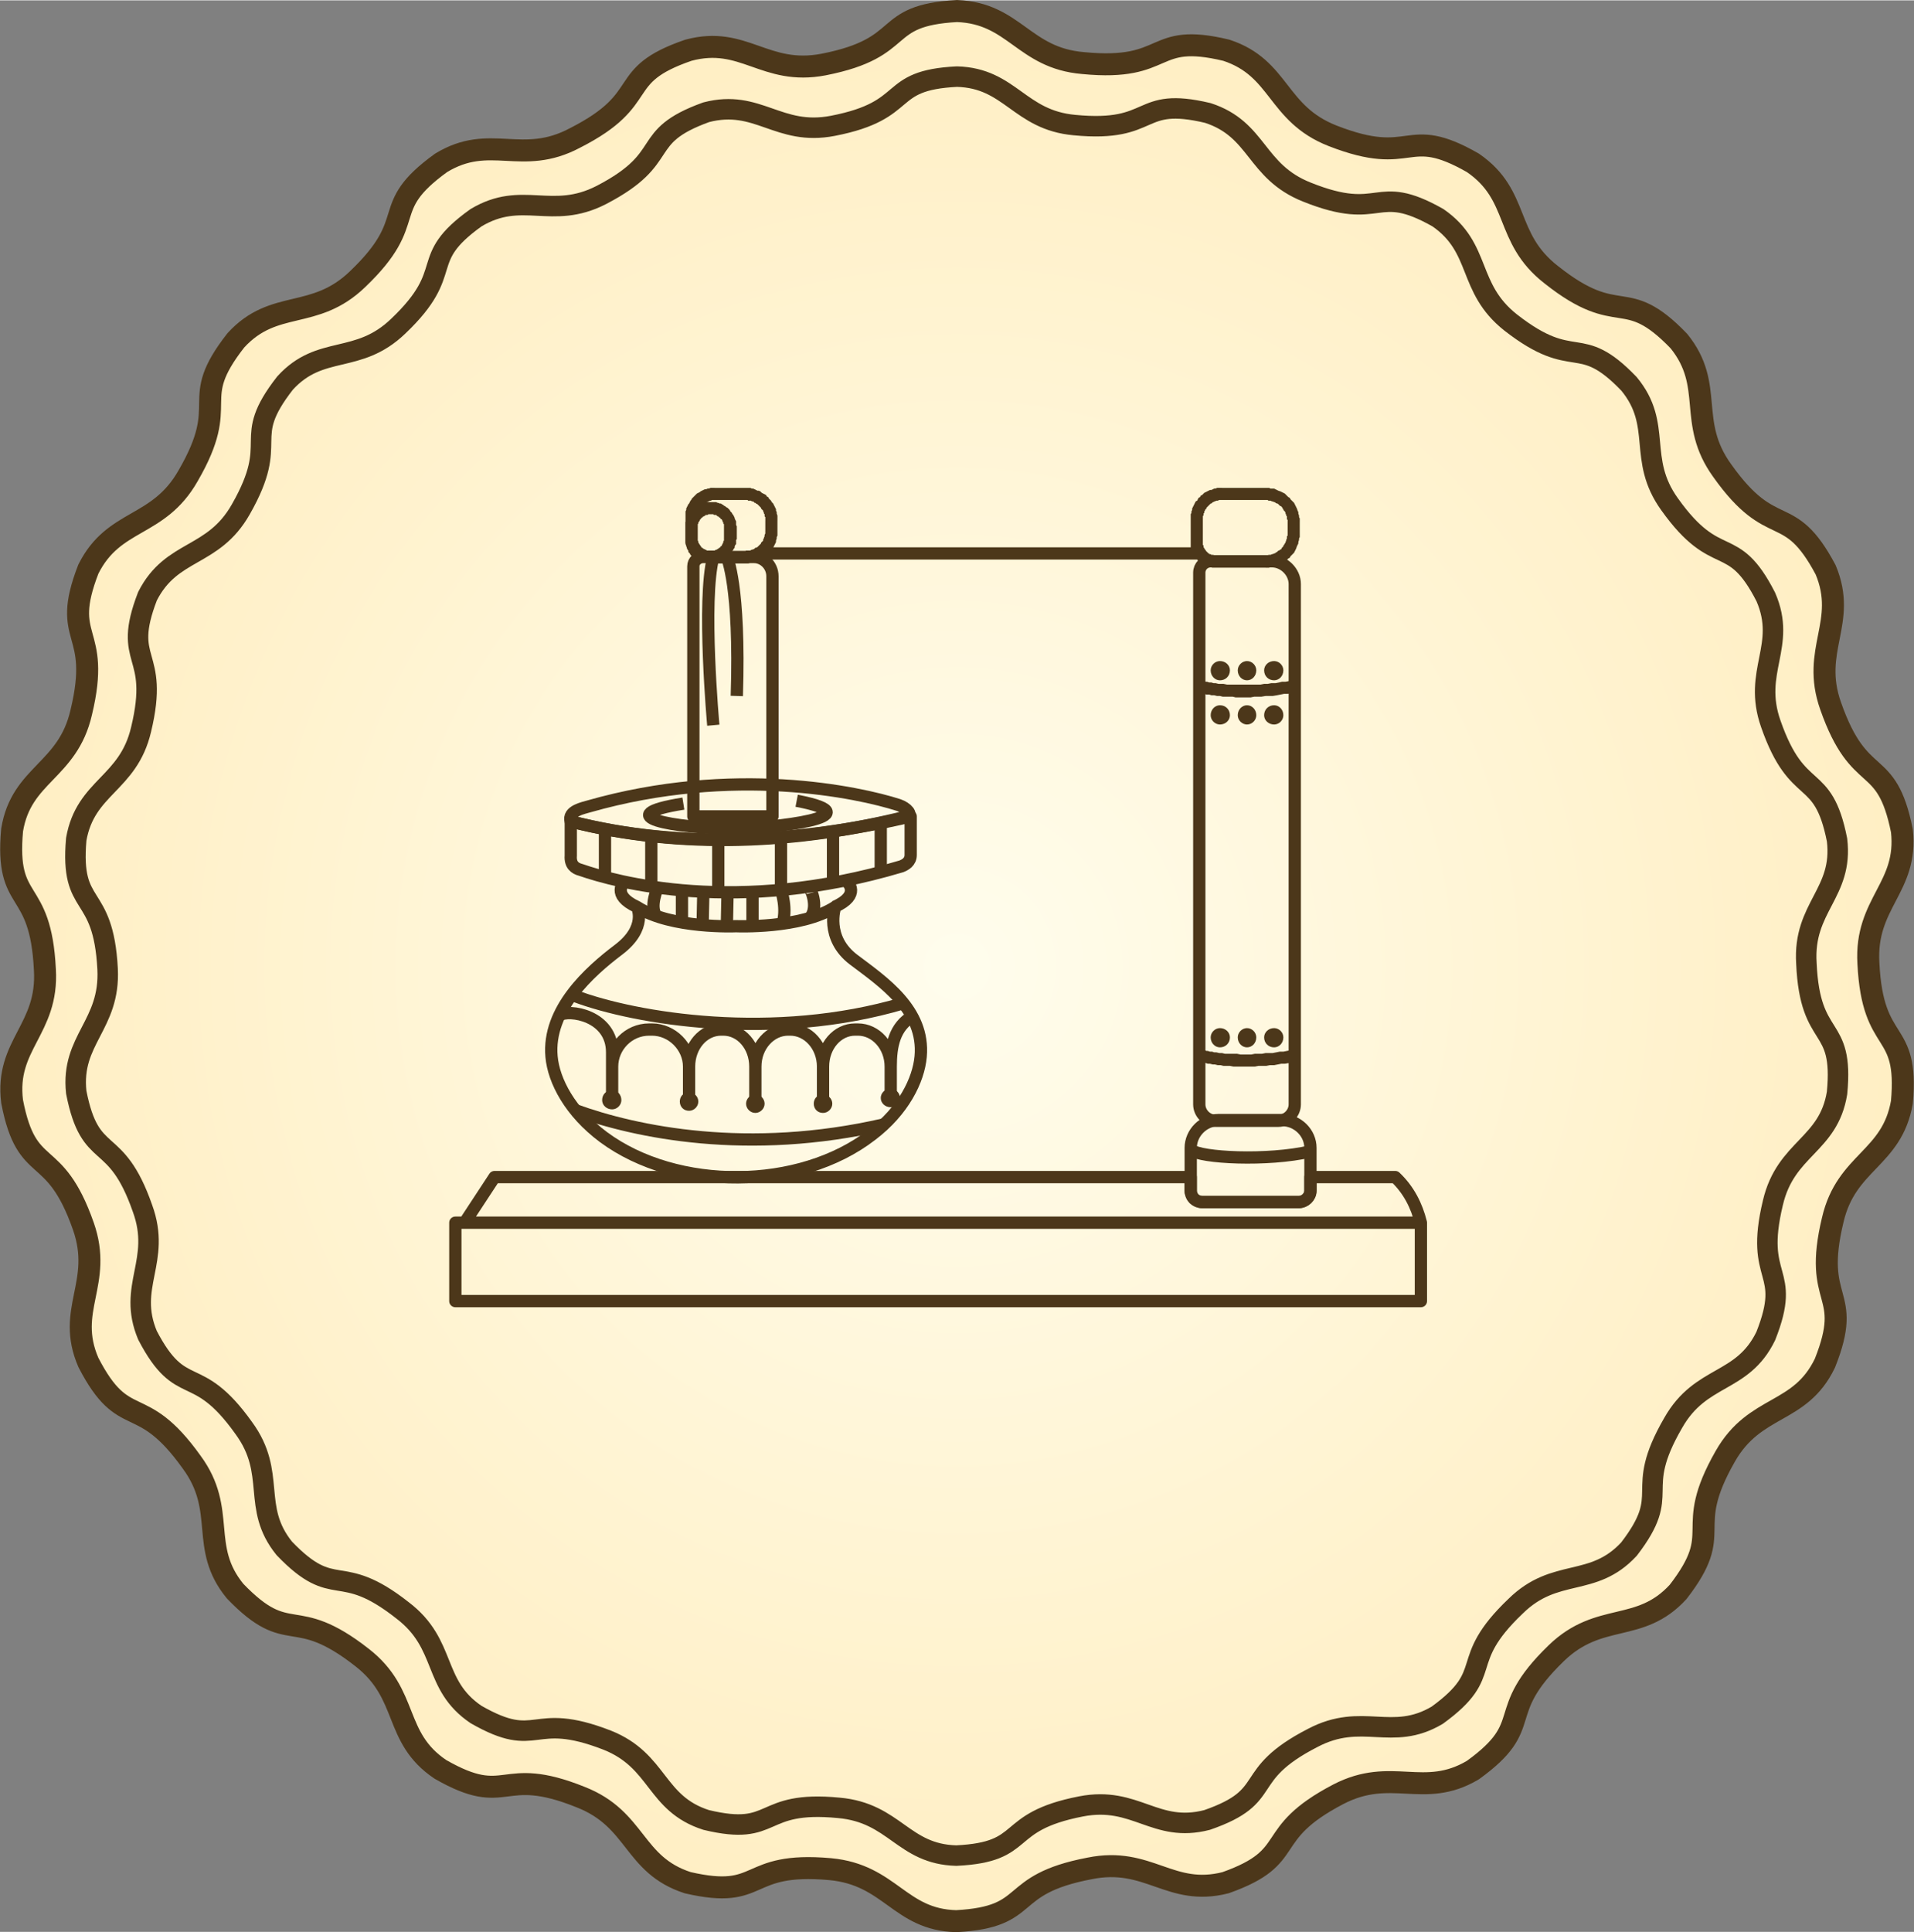
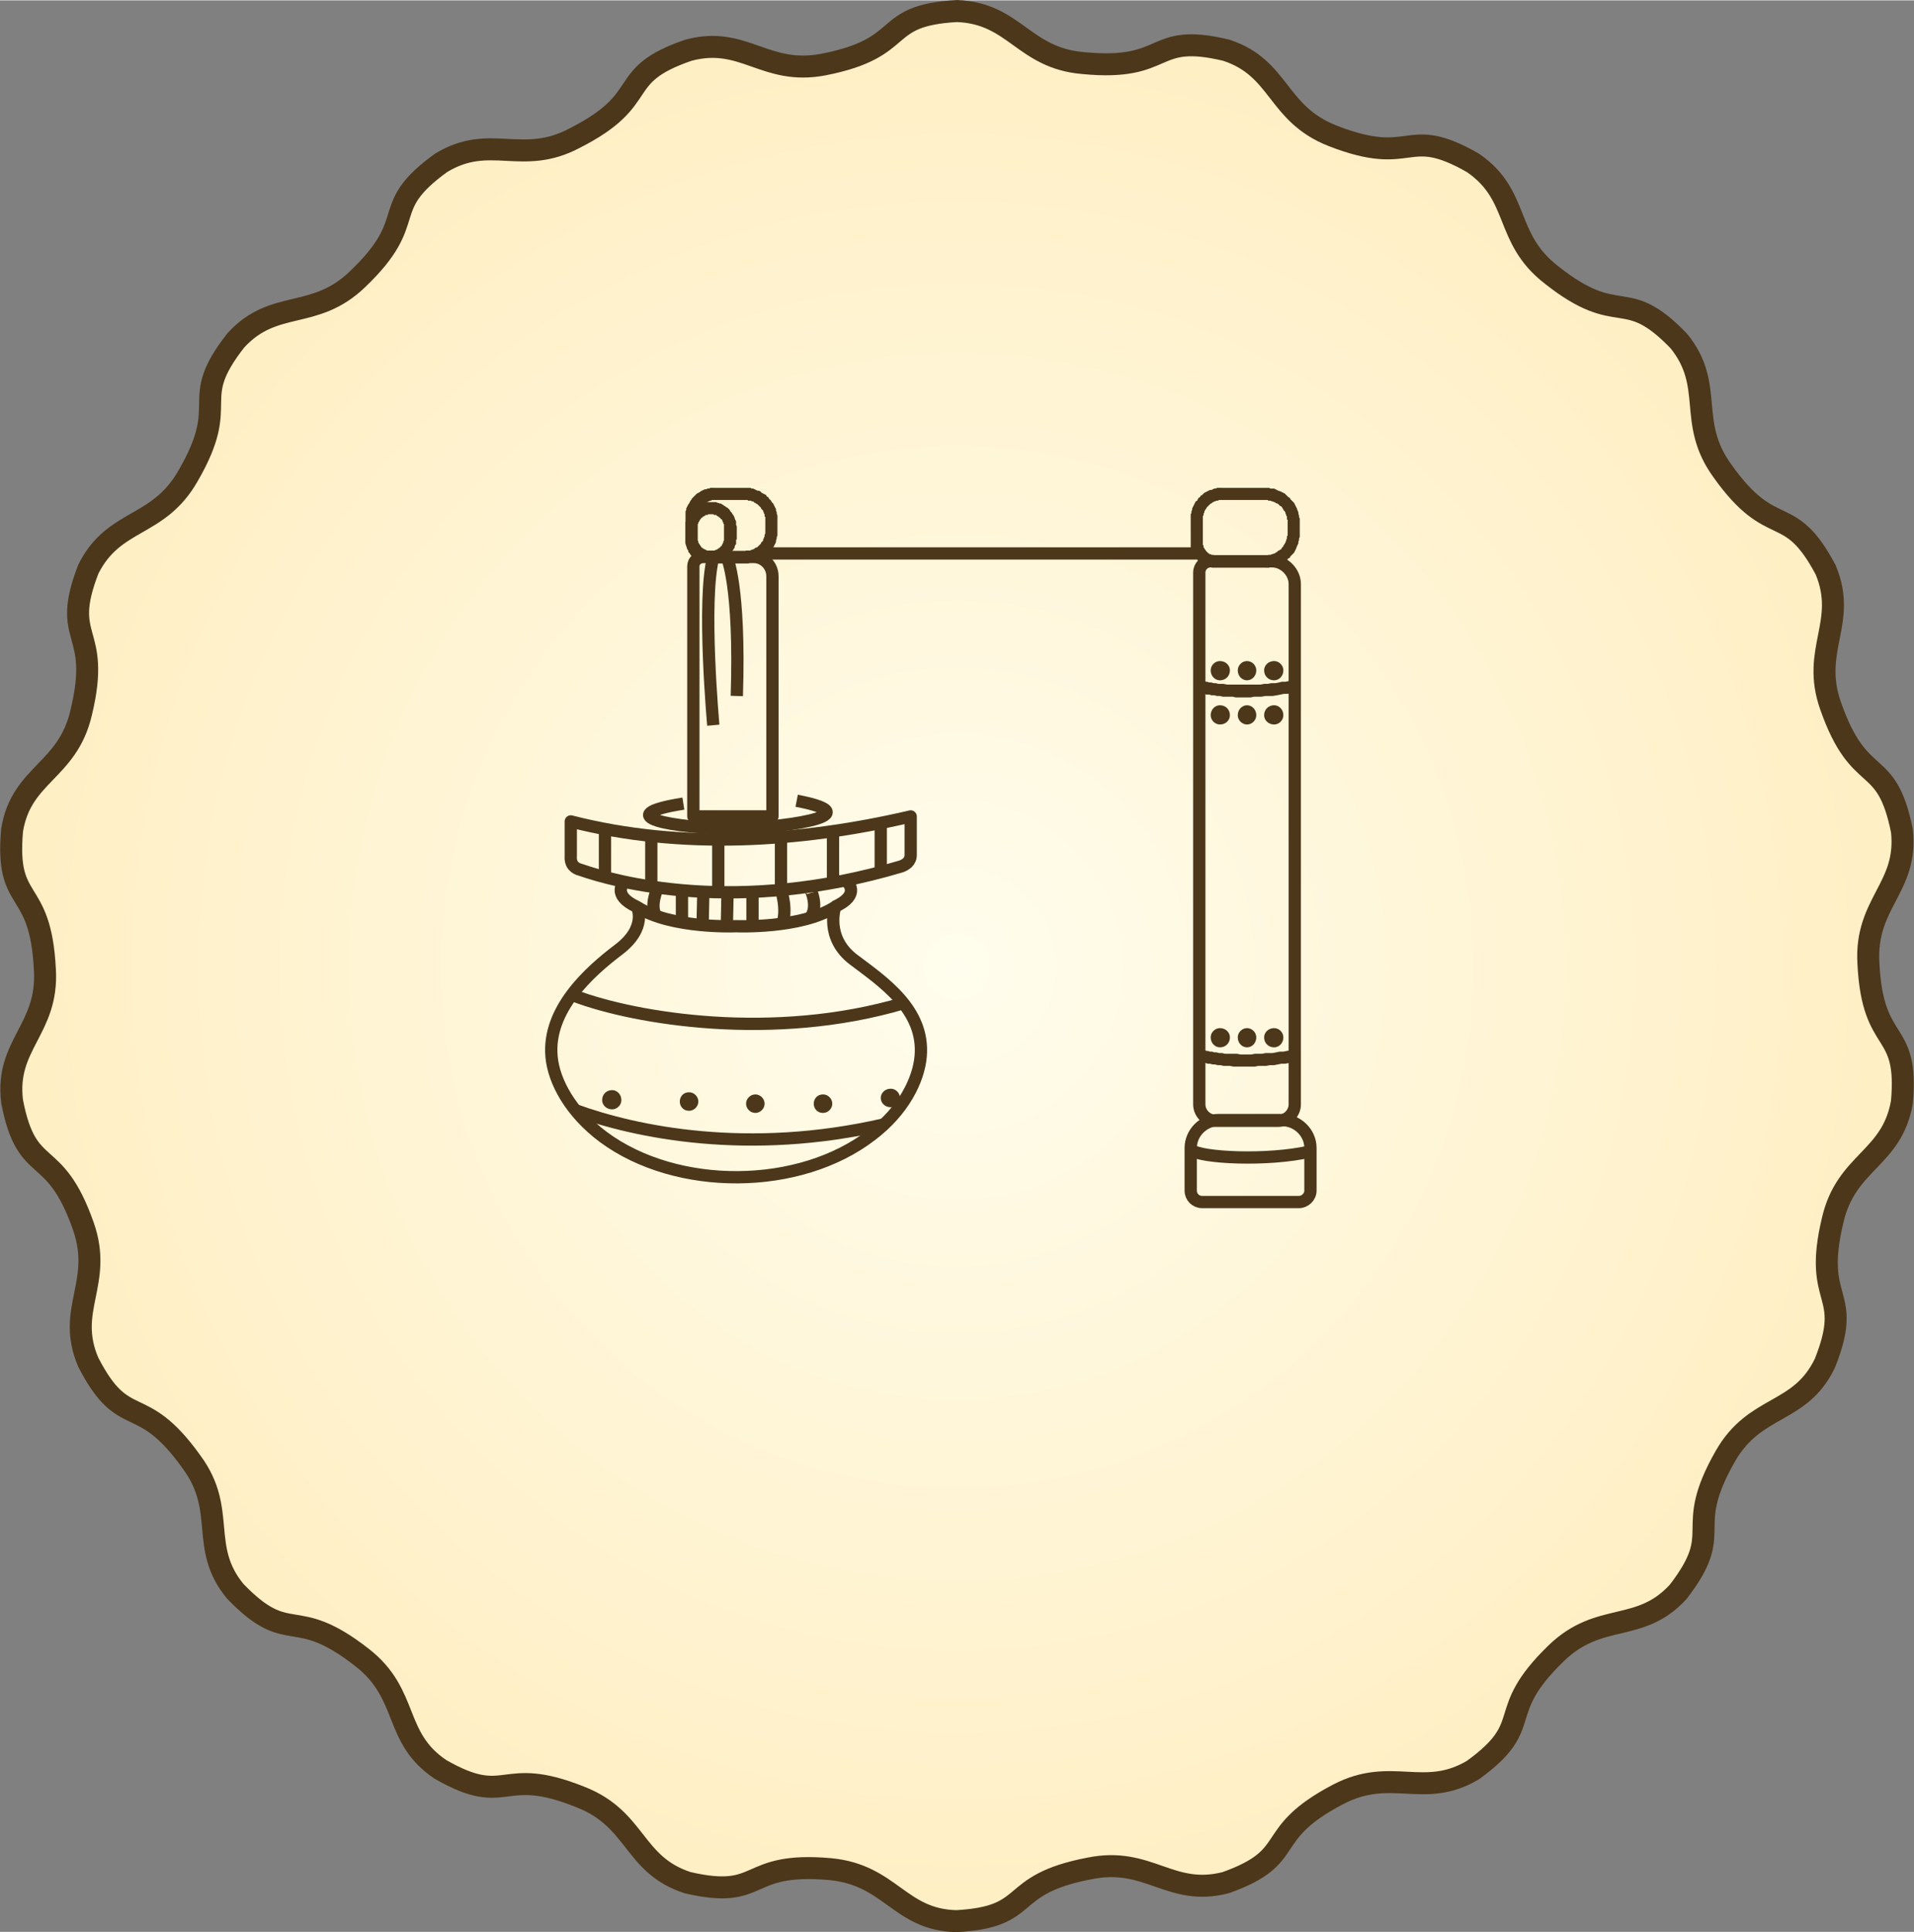
<svg xmlns="http://www.w3.org/2000/svg" xml:space="preserve" width="4.187in" height="4.226in" version="1.1" style="shape-rendering:geometricPrecision; text-rendering:geometricPrecision; image-rendering:optimizeQuality; fill-rule:evenodd; clip-rule:evenodd" viewBox="0 0 2686 2710">
  <rect x="0" y="0" width="2686" height="2710" fill="#808080" stroke="none" />
  <defs>
    <style type="text/css">
   
    .str1 {stroke:#4C371A;stroke-width:28.744;stroke-linejoin:round}
    .str4 {stroke:#4C371A;stroke-width:17.23;stroke-linejoin:round}
    .str15 {stroke:#4C371A;stroke-width:17.23;stroke-linejoin:round}
    .str14 {stroke:#4C371A;stroke-width:17.23;stroke-linejoin:round}
    .str18 {stroke:#4C371A;stroke-width:17.23;stroke-linejoin:round}
    .str20 {stroke:#4C371A;stroke-width:17.23;stroke-linejoin:round}
    .str10 {stroke:#4C371A;stroke-width:17.23;stroke-linejoin:round}
    .str3 {stroke:#4C371A;stroke-width:17.23;stroke-linejoin:round}
    .str17 {stroke:#4C371A;stroke-width:17.23;stroke-linejoin:round}
    .str9 {stroke:#4C371A;stroke-width:17.23;stroke-linejoin:round}
    .str5 {stroke:#4C371A;stroke-width:17.23;stroke-linejoin:round}
    .str21 {stroke:#4C371A;stroke-width:17.23;stroke-linejoin:round}
    .str16 {stroke:#4C371A;stroke-width:17.23;stroke-linejoin:round}
    .str11 {stroke:#4C371A;stroke-width:17.23;stroke-linejoin:round}
    .str12 {stroke:#4C371A;stroke-width:17.23;stroke-linejoin:round}
    .str19 {stroke:#4C371A;stroke-width:17.23;stroke-linejoin:round}
    .str8 {stroke:#4C371A;stroke-width:17.23;stroke-linejoin:round}
    .str7 {stroke:#4C371A;stroke-width:17.23;stroke-linejoin:round}
    .str2 {stroke:#4C371A;stroke-width:17.23;stroke-linejoin:round}
    .str13 {stroke:#4C371A;stroke-width:17.23;stroke-linejoin:round}
    .str6 {stroke:#4C371A;stroke-width:17.23;stroke-linejoin:round}
    .str0 {stroke:#4C371A;stroke-width:30.85;stroke-linejoin:round}
    .fil1 {fill:none}
    .fil3 {fill:#4C371A}
    .fil2 {fill:#4C371A;fill-rule:nonzero}
    .fil0 {fill:url(#id0)}
   
  </style>
    <radialGradient id="id0" gradientUnits="userSpaceOnUse" gradientTransform="matrix(1.0253E-016 -1.674 1.659 1.01632E-005 -905 3604)" cx="1342.78" cy="1355.19" r="1339.76" fx="1342.78" fy="1355.19">
      <stop offset="0" style="stop-opacity:1; stop-color:#FFFDED" />
      <stop offset="1" style="stop-opacity:1; stop-color:#FFE5A8" />
    </radialGradient>
  </defs>
  <g id="Layer_x0020_1">
    <g id="_2683123875232">
      <g>
        <path class="fil0 str0" d="M1343 15c81,3 93,66 177,73 123,12 93,-44 201,-18 76,25 70,89 149,120 115,45 101,-17 197,38 67,46 43,105 110,157 97,77 102,13 179,93 51,63 11,113 61,182 71,100 93,41 145,139 31,74 -21,112 7,191 41,117 78,66 100,175 9,80 -52,101 -47,186 6,123 57,85 47,195 -14,80 -78,83 -97,165 -29,120 30,98 -11,201 -35,73 -98,57 -140,131 -61,107 2,102 -66,190 -54,59 -110,27 -171,86 -89,86 -27,99 -117,164 -69,41 -114,-5 -189,34 -109,57 -54,87 -158,124 -78,20 -108,-37 -191,-20 -121,23 -76,68 -187,74 -80,-2 -92,-65 -177,-73 -123,-11 -92,44 -200,19 -77,-25 -71,-89 -150,-120 -114,-46 -101,16 -197,-39 -67,-45 -43,-105 -110,-157 -97,-76 -101,-13 -178,-93 -51,-62 -11,-113 -61,-181 -72,-101 -94,-41 -145,-140 -32,-74 21,-111 -7,-191 -41,-117 -79,-66 -100,-175 -10,-80 51,-101 46,-185 -6,-124 -56,-85 -46,-196 13,-79 78,-82 97,-165 29,-120 -30,-98 10,-201 36,-72 98,-57 140,-131 62,-107 -2,-102 67,-190 54,-59 110,-27 171,-86 89,-85 27,-98 117,-163 69,-42 113,5 188,-35 110,-56 54,-87 159,-123 78,-21 107,36 190,20 122,-24 76,-69 187,-75z" />
-         <path class="fil1 str1" d="M1343 107c75,2 87,61 165,68 115,11 86,-41 187,-17 71,23 66,82 139,111 107,43 94,-15 184,36 62,43 40,98 102,147 91,71 95,12 166,86 48,58 11,105 57,169 67,94 88,38 135,130 30,69 -19,104 7,178 38,109 73,62 93,163 9,75 -48,94 -43,173 5,115 53,79 43,182 -12,74 -72,77 -90,154 -27,112 28,91 -10,187 -33,68 -91,53 -130,122 -58,100 1,95 -62,177 -51,55 -103,25 -159,80 -84,80 -26,92 -110,153 -64,38 -105,-5 -175,32 -103,53 -50,81 -148,115 -73,19 -100,-34 -177,-19 -113,22 -71,64 -175,69 -75,-2 -86,-60 -165,-67 -114,-11 -86,41 -186,17 -72,-23 -66,-83 -139,-112 -108,-42 -95,15 -184,-36 -62,-42 -40,-98 -103,-146 -90,-71 -94,-12 -166,-87 -47,-58 -10,-105 -57,-169 -67,-94 -87,-38 -135,-130 -29,-69 20,-104 -7,-178 -38,-109 -73,-61 -93,-163 -8,-74 48,-94 44,-173 -6,-115 -53,-79 -44,-182 13,-74 73,-77 91,-154 27,-112 -28,-91 9,-187 34,-67 92,-53 131,-122 57,-100 -2,-95 62,-177 50,-55 102,-25 159,-80 83,-79 25,-92 109,-152 65,-39 106,4 176,-32 102,-53 50,-81 147,-116 73,-19 101,34 178,19 113,-22 71,-64 174,-69z" />
      </g>
      <path class="fil1 str2" d="M894 1272c0,0 15,29 -26,60 -41,31 -100,84 -94,150 3,34 26,78 73,113 103,76 275,75 376,-3 45,-34 66,-77 69,-110 6,-66 -53,-105 -94,-136 -41,-31 -26,-74 -26,-74 -48,31 -139,27 -139,27 0,0 -91,4 -139,-27zm-18 -35c0,0 -19,18 18,35m295 -35c0,0 20,18 -18,35" />
-       <path class="fil1 str3" d="M1273 1145c8,-2 0,-12 -12,-16 -56,-18 -232,-56 -435,2 -6,2 -30,6 -25,21 156,40 320,31 472,-7z" />
+       <path class="fil1 str3" d="M1273 1145z" />
      <path class="fil1 str3" d="M815 1220c49,17 219,64 450,-5 5,-2 13,-6 13,-16l0 -54c-154,36 -321,47 -477,7 0,16 0,32 0,48 -1,13 6,18 14,20z" />
      <line class="fil1 str3" x1="1236" y1="1154" x2="1236" y2="1223" />
      <line class="fil1 str3" x1="1169" y1="1166" x2="1169" y2="1238" />
      <line class="fil1 str3" x1="1096" y1="1174" x2="1096" y2="1248" />
      <line class="fil1 str3" x1="1008" y1="1178" x2="1008" y2="1252" />
      <line class="fil1 str3" x1="914" y1="1176" x2="914" y2="1244" />
      <line class="fil1 str3" x1="849" y1="1163" x2="849" y2="1231" />
      <path class="fil1 str4" d="M1118 1123c115,22 -37,39 -86,39 -87,0 -180,-18 -73,-35" />
      <path class="fil1 str5" d="M973 1145l111 0 0 -337c0,-15 -12,-27 -26,-27l-71 0c-8,0 -14,6 -14,13l0 351z" />
      <g>
        <path class="fil2" d="M1046 790l-51 0 0 -17 51 0 0 0 0 17zm28 -46l17 0 0 0 0 2 0 3 0 2 -1 2 0 2 -1 3 0 2 -1 2 -1 2 -1 2 -1 2 -2 2 -1 1 -1 2 -2 2 -1 1 -2 2 -1 1 -2 2 -2 1 -2 1 -2 1 -2 1 -2 1 -2 1 -2 1 -2 0 -2 1 -2 0 -3 1 -2 0 -2 0 0 -17 1 -1 2 0 1 0 1 0 2 0 1 -1 1 0 2 -1 1 0 1 -1 1 -1 1 0 2 -1 1 -1 1 -1 1 -1 1 -1 1 -1 0 -1 1 -1 1 -1 1 -1 0 -2 1 -1 0 -1 1 -2 0 -1 0 -1 1 -2 0 -1 0 -1 0 -2 0 0zm17 -14l0 14 -17 0 0 -14 0 0 17 0zm-45 -29l0 -17 0 0 2 0 2 0 3 0 2 1 2 0 2 1 2 1 2 1 2 0 2 1 2 2 2 1 2 1 2 1 1 2 2 1 1 2 2 2 1 1 1 2 2 2 1 2 1 2 1 2 1 2 0 2 1 2 0 2 1 3 0 2 0 2 0 3 -17 0 0 -2 0 -1 0 -2 -1 -1 0 -1 0 -2 -1 -1 0 -1 -1 -2 0 -1 -1 -1 -1 -1 -1 -1 0 -1 -1 -1 -1 -1 -1 -1 -1 -1 -1 -1 -2 -1 -1 -1 -1 0 -1 -1 -1 -1 -2 0 -1 -1 -1 0 -2 0 -1 0 -1 -1 -2 0 -1 0 0 0zm-43 -17l43 0 0 17 -43 0 0 0 0 -17zm-24 41l-17 0 0 0 0 -2 0 -2 0 -2 0 -2 1 -2 0 -2 1 -2 1 -2 1 -2 1 -1 1 -2 1 -2 1 -1 1 -2 1 -1 2 -2 1 -1 2 -2 1 -1 2 -1 2 -1 1 -1 2 -1 2 -1 2 -1 2 0 2 -1 2 0 2 -1 2 0 2 0 2 0 0 17 -1 0 -1 0 -2 0 -1 1 -1 0 -1 0 -1 1 -1 0 -1 1 -1 0 -1 1 -1 0 -1 1 -1 1 -1 1 -1 0 -1 1 -1 1 0 1 -1 1 -1 1 0 1 -1 1 0 1 -1 1 0 1 0 1 -1 2 0 1 0 1 0 1 0 1 0 0zm-17 31l0 -31 17 0 0 31 0 0 -17 0zm33 17l0 17 0 0 -2 0 -1 0 -2 -1 -2 0 -1 0 -2 -1 -1 0 -2 -1 -1 -1 -2 0 -1 -1 -2 -1 -1 -1 -1 -1 -1 -1 -2 -1 -1 -1 -1 -1 -1 -2 -1 -1 -1 -1 0 -2 -1 -1 -1 -2 0 -1 -1 -2 0 -1 -1 -2 0 -2 0 -1 0 -2 0 -2 17 0 0 1 0 1 0 1 0 0 0 1 1 1 0 1 0 1 0 0 1 1 0 1 1 0 0 1 1 1 0 0 1 1 0 0 1 1 0 0 1 1 1 0 0 1 1 0 1 0 1 1 0 0 1 0 1 0 1 0 0 0 1 0 1 1 0 0z" />
      </g>
      <g>
        <path class="fil2" d="M998 781l0 0 0 0 0 0 0 -9 0 9zm18 -27l18 0 0 0 0 2 -1 1 0 2 0 2 0 2 -1 1 -1 2 0 2 -1 1 -1 2 -1 1 -1 2 -1 1 -1 2 -1 1 -1 1 -1 1 -1 2 -2 1 -1 1 -2 1 -1 0 -2 1 -1 1 -2 1 -2 0 -1 1 -2 0 -2 0 -2 1 -2 0 -1 0 0 -18 1 0 0 0 1 0 1 0 1 0 1 0 1 -1 1 0 1 0 0 -1 1 0 1 -1 1 0 0 -1 1 0 1 -1 0 -1 1 0 1 -1 0 -1 1 -1 0 0 0 -1 1 -1 0 -1 0 -1 1 -1 0 0 0 -1 0 -1 0 -1 0 -1 0 0zm18 -14l0 14 -18 0 0 -14 0 0 18 0zm-36 -19l0 -17 0 0 1 0 2 0 2 0 2 0 2 1 1 0 2 1 2 0 1 1 2 1 1 1 2 1 1 1 2 1 1 1 1 1 1 1 1 2 1 1 1 1 1 2 1 1 1 2 1 2 0 1 1 2 1 2 0 1 0 2 0 2 1 2 0 2 -18 0 0 -1 0 -1 0 -1 0 -1 0 -1 -1 -1 0 -1 0 -1 -1 0 0 -1 0 -1 -1 -1 0 -1 -1 0 -1 -1 0 -1 -1 0 -1 -1 0 0 -1 -1 -1 0 -1 -1 0 0 -1 -1 -1 0 -1 0 -1 0 -1 -1 -1 0 -1 0 0 0 -1 0 0 0zm0 -9l0 0 0 0 0 0 0 9 0 -9zm-19 28l-17 0 0 0 0 -2 0 -2 0 -2 0 -2 1 -1 0 -2 1 -2 0 -1 1 -2 1 -2 1 -1 1 -2 1 -1 1 -1 1 -2 1 -1 1 -1 2 -1 1 -1 1 -1 2 -1 1 -1 2 -1 2 -1 1 0 2 -1 2 0 1 -1 2 0 2 0 2 0 2 0 0 17 -1 0 -1 0 -1 0 -1 0 -1 1 -1 0 -1 0 -1 0 0 1 -1 0 -1 1 -1 0 -1 1 0 0 -1 1 -1 0 0 1 -1 1 0 0 -1 1 0 1 -1 1 0 1 -1 0 0 1 0 1 -1 1 0 1 0 1 0 1 0 1 0 1 0 0zm-17 14l0 -14 17 0 0 14 0 0 -17 0zm36 18l0 18 0 0 -2 0 -2 0 -2 -1 -2 0 -1 0 -2 -1 -2 0 -1 -1 -2 -1 -2 -1 -1 0 -2 -1 -1 -1 -1 -1 -2 -2 -1 -1 -1 -1 -1 -1 -1 -2 -1 -1 -1 -2 -1 -1 -1 -2 -1 -1 0 -2 -1 -2 0 -1 -1 -2 0 -2 0 -2 0 -1 0 -2 17 0 0 1 0 1 0 1 0 1 0 0 1 1 0 1 0 1 1 1 0 1 1 0 0 1 1 1 0 1 1 0 0 1 1 1 1 0 0 1 1 0 1 1 1 0 1 1 0 0 1 0 1 1 1 0 1 0 1 0 1 0 1 0 1 0 0 0z" />
      </g>
      <path class="fil1 str6" d="M1020 781c0,0 19,40 14,195m-33 41c0,0 -16,-176 0,-236" />
      <path class="fil1 str7" d="M1706 1572l88 0c13,0 23,-11 23,-23l0 -730c0,-17 -15,-32 -32,-32l-86 0c-9,0 -16,7 -16,16l0 746c0,12 10,23 23,23z" />
      <g>
        <path class="fil2" d="M1776 796l-70 0 0 -17 70 0 0 0 0 17zm31 -48l17 0 0 0 0 2 0 3 -1 2 0 2 -1 3 0 2 -1 2 -1 2 -1 3 -1 2 -1 2 -1 2 -2 2 -1 1 -2 2 -1 2 -2 1 -2 2 -1 1 -2 2 -2 1 -2 1 -2 1 -3 1 -2 1 -2 1 -2 0 -3 1 -2 0 -2 1 -3 0 -2 0 0 -17 1 0 2 0 1 -1 2 0 1 0 2 -1 1 0 2 -1 1 0 1 -1 2 -1 1 -1 1 -1 1 0 1 -1 2 -1 1 -2 1 -1 1 -1 0 -1 1 -1 1 -2 1 -1 0 -1 1 -2 0 -1 1 -2 0 -1 0 -2 1 -1 0 -2 0 -1 0 0zm17 -16l0 16 -17 0 0 -16 0 0 17 0zm-48 -31l0 -17 0 0 2 0 3 0 2 1 2 0 3 0 2 1 2 1 2 1 3 1 2 1 2 1 2 1 2 2 1 1 2 2 2 1 1 2 2 2 1 1 2 2 1 2 1 2 1 2 1 2 1 3 1 2 0 2 1 3 0 2 1 2 0 3 0 2 -17 0 0 -1 0 -2 -1 -1 0 -2 0 -2 -1 -1 0 -1 -1 -2 0 -1 -1 -2 -1 -1 -1 -1 0 -1 -1 -1 -1 -2 -1 -1 -2 -1 -1 -1 -1 -1 -1 -1 -1 0 -2 -1 -1 -1 -1 0 -2 -1 -1 0 -2 -1 -1 0 -2 0 -1 -1 -2 0 -1 0 0 0zm-61 -17l61 0 0 17 -61 0 0 0 0 -17zm-27 44l-17 0 0 0 0 -3 0 -2 0 -2 1 -2 0 -2 1 -2 0 -2 1 -2 1 -2 1 -2 1 -2 1 -2 2 -1 1 -2 1 -2 2 -1 1 -2 2 -1 1 -1 2 -2 2 -1 2 -1 2 -1 2 -1 2 0 2 -1 2 -1 2 0 2 -1 2 0 2 0 3 0 0 17 -2 0 -1 0 -1 0 -2 1 -1 0 -1 0 -2 1 -1 0 -1 1 -1 0 -1 1 -1 1 -1 0 -1 1 -1 1 -1 1 -1 1 -1 1 -1 1 0 1 -1 1 -1 1 0 1 -1 1 0 2 -1 1 0 1 0 1 -1 2 0 1 0 1 0 2 0 0zm-17 33l0 -33 17 0 0 33 0 0 -17 0zm35 18l0 17 0 0 -2 0 -2 0 -1 0 -2 -1 -2 0 -1 -1 -2 0 -2 -1 -1 -1 -2 0 -1 -1 -2 -1 -1 -1 -1 -1 -2 -1 -1 -1 -1 -2 -1 -1 -1 -1 -1 -2 -1 -1 -1 -2 -1 -1 0 -2 -1 -1 -1 -2 0 -2 -1 -1 0 -2 0 -2 0 -2 0 -1 17 0 0 1 0 0 0 1 0 1 1 1 0 1 0 1 0 1 1 0 0 1 1 1 0 1 1 0 0 1 1 1 0 0 1 1 1 1 0 0 1 1 1 0 0 1 1 0 1 0 1 1 1 0 1 0 0 0 1 0 1 1 1 0 1 0 0 0z" />
      </g>
      <path class="fil1 str8" d="M1687 1686l136 0c8,0 16,-7 16,-16l0 -60c0,-21 -18,-39 -40,-39l-89 0c-21,0 -39,18 -39,39l0 60c0,9 7,16 16,16z" />
      <path class="fil1 str9" d="M1672 1613c12,11 107,16 167,2" />
      <g>
        <polygon class="fil2" points="1815,1472 1819,1489 1814,1490 1809,1491 1803,1492 1798,1492 1793,1493 1788,1494 1782,1494 1777,1495 1772,1495 1766,1495 1761,1496 1756,1496 1751,1496 1746,1496 1741,1496 1736,1496 1731,1496 1726,1495 1722,1495 1717,1495 1713,1494 1709,1494 1705,1493 1702,1493 1698,1492 1695,1492 1692,1491 1689,1490 1686,1490 1683,1489 1681,1488 1679,1487 1688,1472 1688,1472 1689,1473 1691,1473 1693,1474 1695,1474 1698,1475 1701,1475 1704,1476 1707,1476 1711,1477 1715,1477 1719,1478 1723,1478 1727,1478 1732,1478 1736,1478 1741,1479 1746,1479 1751,1479 1756,1479 1761,1478 1766,1478 1771,1478 1776,1477 1781,1477 1786,1477 1791,1476 1796,1475 1801,1475 1806,1474 1811,1473 " />
      </g>
      <g>
        <polygon class="fil2" points="1814,954 1818,971 1812,972 1807,973 1802,973 1797,974 1792,975 1786,976 1781,976 1776,976 1770,977 1765,977 1760,977 1755,978 1749,978 1744,978 1739,978 1734,978 1730,977 1725,977 1721,977 1716,977 1712,976 1708,976 1704,975 1700,975 1697,974 1693,974 1690,973 1687,972 1685,971 1682,971 1680,970 1677,968 1686,954 1687,954 1688,955 1690,955 1692,956 1694,956 1697,957 1700,957 1703,958 1706,958 1710,959 1713,959 1717,959 1722,960 1726,960 1730,960 1735,960 1740,960 1744,960 1749,960 1754,960 1759,960 1764,960 1769,960 1774,959 1779,959 1784,958 1790,958 1795,957 1799,956 1804,956 1809,955 " />
      </g>
      <path class="fil3" d="M1712 927c8,0 14,6 14,13 0,8 -6,14 -14,14 -7,0 -13,-6 -13,-14 0,-7 6,-13 13,-13zm38 0c7,0 13,6 13,13 0,8 -6,14 -13,14 -7,0 -13,-6 -13,-14 0,-7 6,-13 13,-13zm38 0c7,0 13,6 13,13 0,8 -6,14 -13,14 -8,0 -14,-6 -14,-14 0,-7 6,-13 14,-13z" />
      <path class="fil3" d="M1712 989c8,0 14,6 14,14 0,7 -6,13 -14,13 -7,0 -13,-6 -13,-13 0,-8 6,-14 13,-14zm38 0c7,0 13,6 13,14 0,7 -6,13 -13,13 -7,0 -13,-6 -13,-13 0,-8 6,-14 13,-14zm38 0c7,0 13,6 13,14 0,7 -6,13 -13,13 -8,0 -14,-6 -14,-13 0,-8 6,-14 14,-14z" />
      <path class="fil3" d="M1712 1442c8,0 14,6 14,13 0,8 -6,14 -14,14 -7,0 -13,-6 -13,-14 0,-7 6,-13 13,-13zm38 0c7,0 13,6 13,13 0,8 -6,14 -13,14 -7,0 -13,-6 -13,-14 0,-7 6,-13 13,-13zm38 0c7,0 13,6 13,13 0,8 -6,14 -13,14 -8,0 -14,-6 -14,-14 0,-7 6,-13 14,-13z" />
      <line class="fil1 str10" x1="1073" y1="776" x2="1685" y2="776" />
      <path class="fil1 str11" d="M807 1557c85,31 243,64 434,20" />
      <path class="fil1 str12" d="M807 1397c85,32 279,64 461,10" />
-       <path class="fil1 str13" d="M1281 1425c-26,15 -31,42 -31,71l0 52m0 0l0 -52c0,-29 -21,-52 -46,-52l-4 0c-25,0 -45,23 -45,52l0 52m0 0l0 -52c0,-29 -21,-52 -46,-52l-3 0c-25,0 -46,23 -46,52l0 52m0 0l0 -52c0,-29 -20,-52 -45,-52l-3 0c-25,0 -45,23 -45,52l0 52m0 0l0 -52c0,-28 -24,-52 -52,-52l-4 0c-29,0 -52,24 -52,52l0 52m-74 -124c13,-9 74,0 74,52l0 76" />
      <path class="fil3" d="M859 1529c7,0 13,6 13,14 0,7 -6,13 -13,13 -8,0 -14,-6 -14,-13 0,-8 6,-14 14,-14zm108 3c7,0 13,6 13,13 0,7 -6,13 -13,13 -8,0 -13,-6 -13,-13 0,-7 5,-13 13,-13zm93 3c7,0 13,6 13,13 0,7 -6,13 -13,13 -7,0 -13,-6 -13,-13 0,-7 6,-13 13,-13zm95 0c7,0 13,6 13,13 0,7 -6,13 -13,13 -8,0 -13,-6 -13,-13 0,-7 5,-13 13,-13zm95 -8c7,0 13,6 13,13 0,7 -6,13 -13,13 -8,0 -14,-6 -14,-13 0,-7 6,-13 14,-13z" />
      <path class="fil1 str14" d="M1136 1246c0,-3 14,25 1,41" />
      <path class="fil1 str15" d="M1096 1248c0,0 10,28 1,51" />
      <path class="fil1 str16" d="M1056 1251c0,0 0,48 0,48" />
      <line class="fil1 str17" x1="1021" y1="1252" x2="1020" y2="1300" />
      <line class="fil1 str18" x1="987" y1="1251" x2="986" y2="1298" />
      <line class="fil1 str19" x1="957" y1="1249" x2="957" y2="1294" />
      <path class="fil1 str20" d="M923 1245c0,0 -12,26 -2,40" />
-       <path class="fil1 str21" d="M639 1825l1355 0 0 -110 -1355 0 0 110zm55 -174l977 0 0 19c0,9 7,16 16,16l136 0c8,0 16,-7 16,-16l0 -19 119 0c19,18 30,40 36,64l-1342 0 42 -64z" />
    </g>
  </g>
</svg>